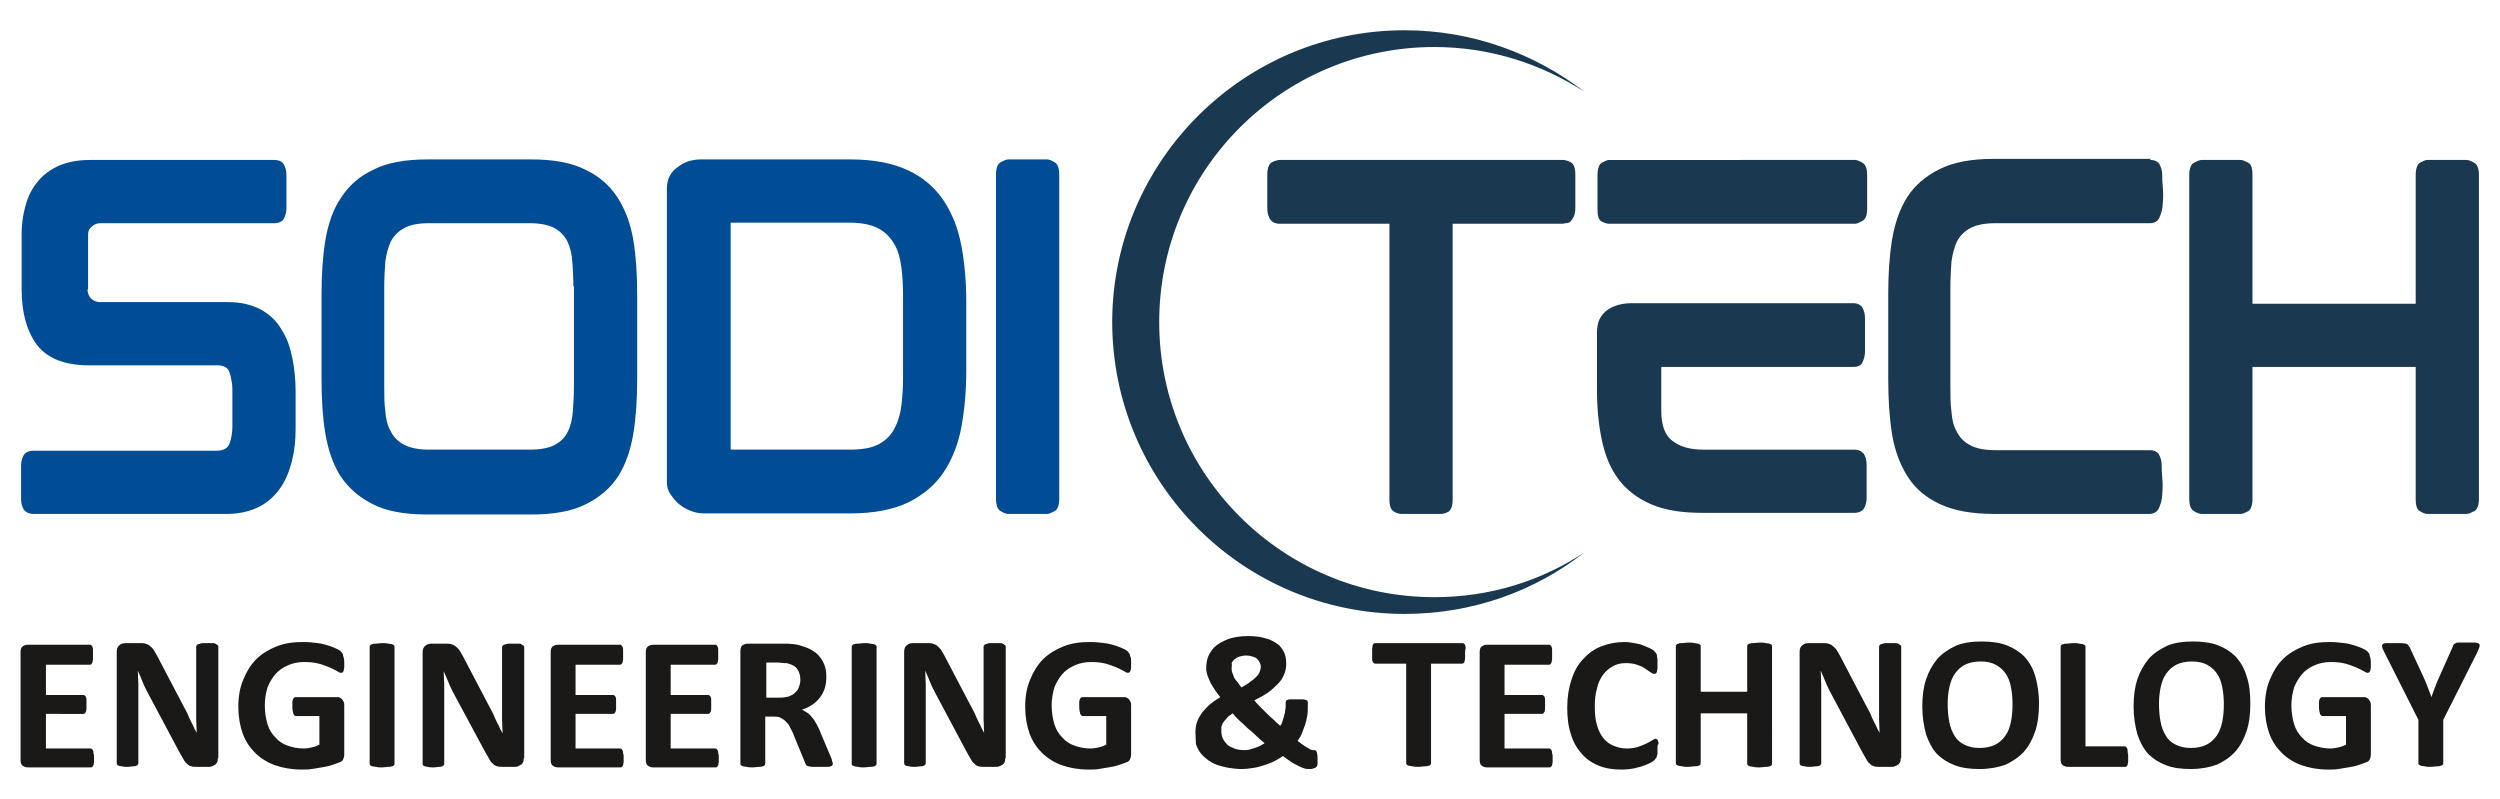
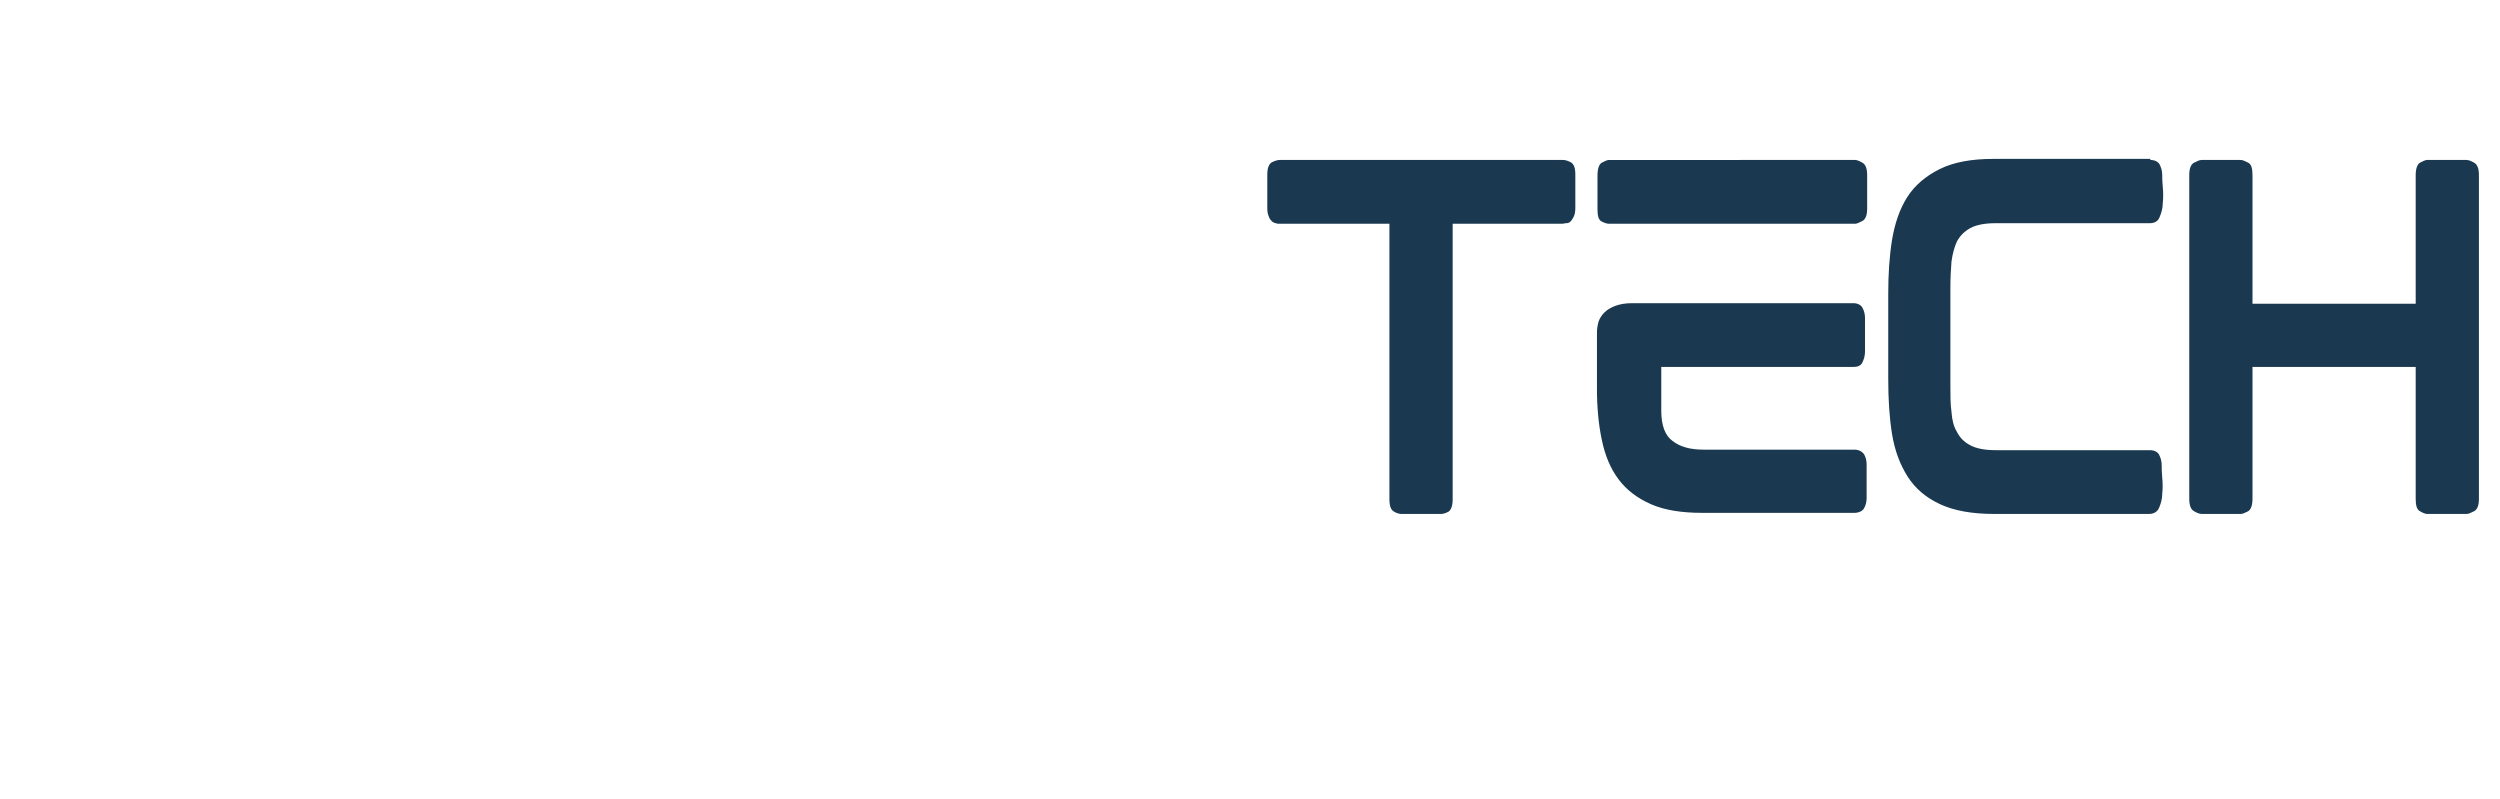
<svg xmlns="http://www.w3.org/2000/svg" version="1.1" id="Layer_1" x="0px" y="0px" viewBox="0 0 462.6 147.9" style="enable-background:new 0 0 462.6 147.9;" xml:space="preserve">
  <style type="text/css">
	.st0{fill-rule:evenodd;clip-rule:evenodd;fill:#1B1918;}
	.st1{fill-rule:evenodd;clip-rule:evenodd;fill:#1A3950;}
	.st2{fill-rule:evenodd;clip-rule:evenodd;fill:#004C95;}
</style>
  <g>
-     <path class="st0" d="M226,135.3c0,0.5,0.1,1,0.3,1.4c0.2,0.4,0.5,0.8,0.8,1.1c0.3,0.3,0.8,0.5,1.3,0.7c0.5,0.2,1.1,0.3,1.8,0.3   c0.3,0,0.7,0,1-0.1c0.3-0.1,0.7-0.2,1-0.3c0.3-0.1,0.6-0.2,1-0.4c0.3-0.2,0.6-0.3,0.8-0.5c-0.5-0.4-1.1-0.9-1.6-1.4   c-0.5-0.5-1.1-1-1.6-1.4c-0.5-0.5-1-1-1.5-1.4c-0.5-0.5-0.9-0.9-1.2-1.3c-0.4,0.3-0.8,0.5-1,0.8c-0.3,0.3-0.5,0.6-0.7,0.8   c-0.2,0.3-0.3,0.6-0.4,0.9C226,134.7,226,135,226,135.3z M227.9,123.6c0,0.2,0,0.5,0.1,0.8c0.1,0.3,0.2,0.5,0.3,0.8   c0.1,0.3,0.3,0.6,0.6,0.9c0.2,0.3,0.5,0.7,0.8,1.1c0.7-0.4,1.3-0.7,1.7-1.1c0.5-0.3,0.8-0.6,1.1-0.9c0.3-0.3,0.5-0.6,0.6-0.9   c0.1-0.3,0.2-0.6,0.2-0.9c0-0.3-0.1-0.6-0.2-0.8c-0.1-0.2-0.3-0.5-0.5-0.7c-0.2-0.2-0.5-0.3-0.8-0.4c-0.3-0.1-0.7-0.2-1.2-0.2   c-0.5,0-0.9,0.1-1.3,0.2c-0.3,0.1-0.6,0.3-0.9,0.5c-0.2,0.2-0.4,0.5-0.5,0.7C228,123,227.9,123.3,227.9,123.6z M221.2,135.5   c0-0.7,0.1-1.3,0.3-1.9c0.2-0.6,0.5-1.1,0.9-1.7c0.4-0.5,0.9-1,1.4-1.5c0.6-0.5,1.2-0.9,2-1.4c-0.4-0.5-0.8-1-1.1-1.5   c-0.3-0.5-0.6-0.9-0.8-1.4c-0.2-0.4-0.4-0.9-0.5-1.2c-0.1-0.4-0.2-0.8-0.2-1.2c0-0.8,0.1-1.6,0.4-2.3c0.3-0.7,0.8-1.4,1.4-1.9   c0.6-0.5,1.4-0.9,2.4-1.3c1-0.3,2.1-0.5,3.5-0.5c1.2,0,2.3,0.1,3.2,0.4c0.9,0.2,1.6,0.6,2.2,1c0.6,0.4,1,1,1.3,1.6   c0.3,0.6,0.4,1.3,0.4,2.1c0,0.7-0.1,1.4-0.4,2c-0.2,0.6-0.6,1.2-1.1,1.7c-0.5,0.5-1.1,1.1-1.8,1.6c-0.7,0.5-1.6,1-2.6,1.5   c0.3,0.4,0.7,0.8,1.1,1.2c0.4,0.4,0.8,0.8,1.2,1.2c0.4,0.4,0.8,0.8,1.3,1.2c0.4,0.4,0.8,0.8,1.2,1.1c0.2-0.2,0.3-0.5,0.4-0.8   c0.1-0.3,0.2-0.6,0.3-1c0.1-0.3,0.2-0.7,0.2-1c0.1-0.4,0.1-0.7,0.1-1V130c0-0.1,0-0.2,0.1-0.3c0-0.1,0.1-0.2,0.3-0.2   c0.1-0.1,0.4-0.1,0.6-0.1c0.3,0,0.6,0,1.1,0c0.4,0,0.8,0,1,0c0.3,0,0.5,0.1,0.6,0.1c0.2,0.1,0.3,0.1,0.3,0.2   c0.1,0.1,0.1,0.2,0.1,0.4v0.6c0,0.6,0,1.1-0.1,1.7c-0.1,0.6-0.2,1.1-0.4,1.7c-0.2,0.5-0.4,1.1-0.6,1.6c-0.2,0.5-0.5,1-0.8,1.4   c0.4,0.3,0.8,0.6,1.1,0.8c0.3,0.2,0.6,0.4,0.8,0.5c0.2,0.1,0.4,0.2,0.5,0.3c0.1,0,0.3,0.1,0.3,0.1c0.1,0,0.3,0,0.4,0   c0.1,0,0.2,0,0.3,0.1c0.1,0.1,0.1,0.2,0.2,0.4c0,0.2,0.1,0.5,0.1,0.9c0,0.4,0,0.8,0,1c0,0.2,0,0.4-0.1,0.5c0,0.1-0.1,0.2-0.2,0.3   c-0.1,0.1-0.3,0.1-0.5,0.2c-0.2,0.1-0.5,0.1-0.8,0.1c-0.3,0-0.5,0-0.8-0.1c-0.3-0.1-0.6-0.2-1-0.4c-0.4-0.2-0.8-0.4-1.3-0.7   c-0.5-0.3-1-0.7-1.7-1.2c-0.6,0.4-1.1,0.7-1.7,1c-0.6,0.3-1.2,0.5-1.8,0.7c-0.6,0.2-1.3,0.4-2,0.5c-0.7,0.1-1.4,0.2-2.2,0.2   c-0.8,0-1.5-0.1-2.2-0.2c-0.7-0.1-1.4-0.3-2.1-0.5c-0.6-0.2-1.2-0.5-1.8-0.9c-0.5-0.4-1-0.8-1.4-1.3c-0.4-0.5-0.7-1.1-0.9-1.7   C221.3,137,221.2,136.3,221.2,135.5z M209.3,122.6c0,0.3,0,0.6,0,0.9c0,0.2-0.1,0.4-0.1,0.6c-0.1,0.1-0.1,0.3-0.2,0.3   c-0.1,0.1-0.2,0.1-0.3,0.1c-0.2,0-0.4-0.1-0.7-0.3c-0.3-0.2-0.8-0.4-1.4-0.7c-0.6-0.2-1.2-0.5-2-0.7c-0.8-0.2-1.7-0.3-2.7-0.3   c-1.1,0-2.1,0.2-3,0.6c-0.9,0.4-1.7,0.9-2.3,1.6c-0.6,0.7-1.1,1.5-1.5,2.5c-0.3,1-0.5,2.1-0.5,3.3c0,1.3,0.2,2.5,0.5,3.5   c0.3,1,0.8,1.8,1.5,2.5c0.6,0.7,1.4,1.2,2.3,1.5c0.9,0.3,1.8,0.5,2.9,0.5c0.5,0,1-0.1,1.5-0.2c0.5-0.1,1-0.3,1.4-0.5v-5.3h-4.3   c-0.2,0-0.4-0.1-0.5-0.4c-0.1-0.3-0.2-0.7-0.2-1.4c0-0.3,0-0.6,0-0.8c0-0.2,0.1-0.4,0.1-0.5c0.1-0.1,0.1-0.2,0.2-0.3   c0.1-0.1,0.2-0.1,0.3-0.1h7.7c0.2,0,0.4,0,0.5,0.1c0.2,0.1,0.3,0.2,0.4,0.3c0.1,0.1,0.2,0.3,0.3,0.5c0.1,0.2,0.1,0.4,0.1,0.6v9.1   c0,0.4-0.1,0.7-0.2,0.9c-0.1,0.3-0.4,0.5-0.8,0.6c-0.4,0.2-0.9,0.3-1.4,0.5c-0.6,0.2-1.2,0.3-1.8,0.4c-0.6,0.1-1.2,0.2-1.8,0.3   c-0.6,0.1-1.2,0.1-1.9,0.1c-1.8,0-3.5-0.3-4.9-0.8c-1.4-0.5-2.7-1.3-3.7-2.3c-1-1-1.8-2.2-2.3-3.6c-0.5-1.4-0.8-3.1-0.8-4.9   c0-1.9,0.3-3.6,0.9-5c0.6-1.5,1.4-2.8,2.4-3.8c1-1,2.3-1.8,3.8-2.4c1.5-0.6,3.1-0.8,4.9-0.8c1,0,1.9,0.1,2.7,0.2   c0.8,0.1,1.5,0.3,2.1,0.5c0.6,0.2,1.1,0.4,1.5,0.6c0.4,0.2,0.7,0.4,0.8,0.6c0.2,0.2,0.3,0.4,0.3,0.7   C209.3,121.6,209.3,122,209.3,122.6z M186,140.3c0,0.3,0,0.5-0.1,0.7c-0.1,0.2-0.2,0.4-0.4,0.5c-0.2,0.1-0.3,0.2-0.6,0.3   c-0.2,0.1-0.4,0.1-0.7,0.1h-2c-0.4,0-0.8,0-1.1-0.1c-0.3-0.1-0.6-0.2-0.8-0.5c-0.3-0.2-0.5-0.5-0.7-0.9c-0.2-0.4-0.5-0.8-0.8-1.4   l-5.7-10.7c-0.3-0.6-0.7-1.3-1-2.1c-0.3-0.7-0.6-1.5-0.9-2.1h0c0,0.9,0.1,1.7,0.1,2.5c0,0.8,0,1.7,0,2.6v12c0,0.1,0,0.2-0.1,0.3   c-0.1,0.1-0.2,0.2-0.3,0.2c-0.2,0.1-0.4,0.1-0.6,0.1c-0.3,0-0.6,0.1-1,0.1c-0.4,0-0.8,0-1-0.1c-0.3,0-0.5-0.1-0.6-0.1   c-0.2-0.1-0.3-0.1-0.3-0.2c-0.1-0.1-0.1-0.2-0.1-0.3v-20.6c0-0.6,0.2-1,0.5-1.2c0.3-0.3,0.7-0.4,1.2-0.4h2.5c0.4,0,0.8,0,1.1,0.1   c0.3,0.1,0.6,0.2,0.8,0.4c0.2,0.2,0.5,0.4,0.7,0.7c0.2,0.3,0.4,0.7,0.7,1.2l4.4,8.4c0.3,0.5,0.5,1,0.8,1.5c0.3,0.5,0.5,1,0.7,1.5   c0.2,0.5,0.5,1,0.7,1.4c0.2,0.5,0.4,0.9,0.7,1.4h0c0-0.8-0.1-1.7-0.1-2.6c0-0.9,0-1.8,0-2.6v-10.7c0-0.1,0-0.2,0.1-0.3   c0.1-0.1,0.2-0.2,0.3-0.2c0.2-0.1,0.4-0.1,0.7-0.2c0.3,0,0.6,0,1,0c0.4,0,0.7,0,1,0c0.3,0,0.5,0.1,0.6,0.2c0.1,0.1,0.3,0.2,0.3,0.2   c0.1,0.1,0.1,0.2,0.1,0.3V140.3z M162.2,141.3c0,0.1,0,0.2-0.1,0.3c-0.1,0.1-0.2,0.2-0.4,0.2c-0.2,0.1-0.4,0.1-0.7,0.1   c-0.3,0-0.7,0.1-1.1,0.1c-0.4,0-0.8,0-1.1-0.1c-0.3,0-0.5-0.1-0.7-0.1c-0.2-0.1-0.3-0.1-0.4-0.2c-0.1-0.1-0.1-0.2-0.1-0.3v-21.6   c0-0.1,0-0.2,0.1-0.3c0.1-0.1,0.2-0.2,0.4-0.2c0.2-0.1,0.4-0.1,0.7-0.1c0.3,0,0.7-0.1,1.1-0.1c0.5,0,0.8,0,1.1,0.1   c0.3,0,0.5,0.1,0.7,0.1c0.2,0.1,0.3,0.1,0.4,0.2c0.1,0.1,0.1,0.2,0.1,0.3V141.3z M148.1,125.8c0-0.8-0.2-1.4-0.5-1.9   c-0.3-0.5-0.9-0.9-1.7-1.1c-0.2-0.1-0.5-0.1-0.8-0.1c-0.3,0-0.7-0.1-1.2-0.1h-2.1v6.5h2.4c0.7,0,1.2-0.1,1.7-0.2   c0.5-0.2,0.9-0.4,1.2-0.7c0.3-0.3,0.6-0.6,0.7-1C148,126.7,148.1,126.3,148.1,125.8z M154.1,141.3c0,0.1,0,0.2-0.1,0.3   c0,0.1-0.2,0.2-0.3,0.2c-0.2,0.1-0.4,0.1-0.8,0.1c-0.3,0-0.8,0-1.4,0c-0.5,0-0.9,0-1.2,0c-0.3,0-0.5-0.1-0.7-0.1   c-0.2-0.1-0.3-0.1-0.4-0.2c-0.1-0.1-0.1-0.2-0.2-0.4l-2.1-5.1c-0.2-0.6-0.5-1.1-0.7-1.5c-0.2-0.5-0.5-0.8-0.8-1.1   c-0.3-0.3-0.6-0.5-1-0.7c-0.4-0.2-0.8-0.2-1.3-0.2h-1.5v8.7c0,0.1,0,0.2-0.1,0.3c-0.1,0.1-0.2,0.2-0.4,0.2   c-0.2,0.1-0.4,0.1-0.7,0.1c-0.3,0-0.7,0.1-1.1,0.1c-0.4,0-0.8,0-1.1-0.1c-0.3,0-0.5-0.1-0.7-0.1c-0.2-0.1-0.3-0.1-0.4-0.2   c-0.1-0.1-0.1-0.2-0.1-0.3v-20.8c0-0.5,0.1-0.9,0.4-1.1c0.3-0.2,0.6-0.3,1-0.3h5.9c0.6,0,1.1,0,1.5,0c0.4,0,0.7,0.1,1.1,0.1   c0.9,0.1,1.7,0.4,2.5,0.7c0.7,0.3,1.4,0.7,1.9,1.2c0.5,0.5,0.9,1.1,1.2,1.8c0.3,0.7,0.4,1.5,0.4,2.4c0,0.8-0.1,1.5-0.3,2.1   c-0.2,0.6-0.5,1.2-0.9,1.7c-0.4,0.5-0.8,0.9-1.4,1.3c-0.6,0.4-1.2,0.7-1.9,0.9c0.3,0.2,0.7,0.4,1,0.6c0.3,0.2,0.6,0.5,0.9,0.9   c0.3,0.3,0.5,0.7,0.8,1.2c0.2,0.4,0.5,0.9,0.7,1.5l1.9,4.5c0.2,0.4,0.3,0.8,0.3,1C154.1,141,154.1,141.2,154.1,141.3z M133,140.1   c0,0.3,0,0.6,0,0.9c0,0.2-0.1,0.4-0.1,0.6c-0.1,0.1-0.1,0.2-0.2,0.3c-0.1,0.1-0.2,0.1-0.3,0.1h-11.5c-0.4,0-0.7-0.1-1-0.3   c-0.3-0.2-0.4-0.6-0.4-1.1v-19.9c0-0.5,0.1-0.9,0.4-1.1c0.3-0.2,0.6-0.3,1-0.3h11.4c0.1,0,0.2,0,0.3,0.1c0.1,0.1,0.2,0.2,0.2,0.3   c0.1,0.2,0.1,0.3,0.1,0.6c0,0.2,0,0.5,0,0.9c0,0.3,0,0.6,0,0.8c0,0.2-0.1,0.4-0.1,0.6c-0.1,0.1-0.1,0.2-0.2,0.3   c-0.1,0.1-0.2,0.1-0.3,0.1h-8.2v5.6h6.9c0.1,0,0.2,0,0.3,0.1c0.1,0.1,0.2,0.2,0.2,0.3c0.1,0.1,0.1,0.3,0.1,0.5c0,0.2,0,0.5,0,0.8   c0,0.3,0,0.6,0,0.9c0,0.2-0.1,0.4-0.1,0.5c-0.1,0.1-0.1,0.2-0.2,0.3c-0.1,0.1-0.2,0.1-0.3,0.1h-6.9v6.4h8.2c0.1,0,0.2,0,0.3,0.1   c0.1,0.1,0.2,0.2,0.2,0.3c0.1,0.1,0.1,0.3,0.1,0.6C133,139.5,133,139.7,133,140.1z M115.4,140.1c0,0.3,0,0.6,0,0.9   c0,0.2-0.1,0.4-0.1,0.6c-0.1,0.1-0.1,0.2-0.2,0.3c-0.1,0.1-0.2,0.1-0.3,0.1h-11.5c-0.4,0-0.7-0.1-1-0.3c-0.3-0.2-0.4-0.6-0.4-1.1   v-19.9c0-0.5,0.1-0.9,0.4-1.1c0.3-0.2,0.6-0.3,1-0.3h11.4c0.1,0,0.2,0,0.3,0.1c0.1,0.1,0.1,0.2,0.2,0.3c0.1,0.2,0.1,0.3,0.1,0.6   c0,0.2,0,0.5,0,0.9c0,0.3,0,0.6,0,0.8c0,0.2-0.1,0.4-0.1,0.6c-0.1,0.1-0.1,0.2-0.2,0.3c-0.1,0.1-0.2,0.1-0.3,0.1h-8.2v5.6h6.9   c0.1,0,0.2,0,0.3,0.1c0.1,0.1,0.2,0.2,0.2,0.3c0.1,0.1,0.1,0.3,0.1,0.5c0,0.2,0,0.5,0,0.8c0,0.3,0,0.6,0,0.9c0,0.2-0.1,0.4-0.1,0.5   c-0.1,0.1-0.1,0.2-0.2,0.3c-0.1,0.1-0.2,0.1-0.3,0.1h-6.9v6.4h8.2c0.1,0,0.2,0,0.3,0.1c0.1,0.1,0.2,0.2,0.2,0.3   c0.1,0.1,0.1,0.3,0.1,0.6C115.4,139.5,115.4,139.7,115.4,140.1z M96.9,140.3c0,0.3,0,0.5-0.1,0.7c-0.1,0.2-0.2,0.4-0.4,0.5   c-0.2,0.1-0.3,0.2-0.6,0.3c-0.2,0.1-0.4,0.1-0.7,0.1h-2c-0.4,0-0.8,0-1.1-0.1c-0.3-0.1-0.6-0.2-0.8-0.5c-0.3-0.2-0.5-0.5-0.7-0.9   c-0.2-0.4-0.5-0.8-0.8-1.4L84,128.4c-0.3-0.6-0.7-1.3-1-2.1c-0.3-0.7-0.6-1.5-0.9-2.1h0c0,0.9,0.1,1.7,0.1,2.5c0,0.8,0,1.7,0,2.6   v12c0,0.1,0,0.2-0.1,0.3c-0.1,0.1-0.2,0.2-0.3,0.2c-0.2,0.1-0.4,0.1-0.6,0.1c-0.3,0-0.6,0.1-1,0.1c-0.4,0-0.8,0-1-0.1   c-0.3,0-0.5-0.1-0.6-0.1c-0.2-0.1-0.3-0.1-0.3-0.2c-0.1-0.1-0.1-0.2-0.1-0.3v-20.6c0-0.6,0.2-1,0.5-1.2c0.3-0.3,0.7-0.4,1.2-0.4   h2.5c0.4,0,0.8,0,1.1,0.1c0.3,0.1,0.6,0.2,0.8,0.4c0.2,0.2,0.5,0.4,0.7,0.7c0.2,0.3,0.4,0.7,0.7,1.2l4.4,8.4c0.3,0.5,0.5,1,0.8,1.5   c0.3,0.5,0.5,1,0.7,1.5c0.2,0.5,0.5,1,0.7,1.4c0.2,0.5,0.4,0.9,0.7,1.4h0c0-0.8-0.1-1.7-0.1-2.6c0-0.9,0-1.8,0-2.6v-10.7   c0-0.1,0-0.2,0.1-0.3c0.1-0.1,0.2-0.2,0.3-0.2c0.2-0.1,0.4-0.1,0.7-0.2c0.3,0,0.6,0,1,0c0.4,0,0.7,0,1,0c0.3,0,0.5,0.1,0.6,0.2   c0.1,0.1,0.3,0.2,0.3,0.2c0.1,0.1,0.1,0.2,0.1,0.3V140.3z M73,141.3c0,0.1,0,0.2-0.1,0.3c-0.1,0.1-0.2,0.2-0.4,0.2   c-0.2,0.1-0.4,0.1-0.7,0.1c-0.3,0-0.7,0.1-1.1,0.1c-0.4,0-0.8,0-1.1-0.1c-0.3,0-0.5-0.1-0.7-0.1c-0.2-0.1-0.3-0.1-0.4-0.2   c-0.1-0.1-0.1-0.2-0.1-0.3v-21.6c0-0.1,0-0.2,0.1-0.3c0.1-0.1,0.2-0.2,0.4-0.2c0.2-0.1,0.4-0.1,0.7-0.1c0.3,0,0.7-0.1,1.1-0.1   c0.5,0,0.8,0,1.1,0.1c0.3,0,0.5,0.1,0.7,0.1c0.2,0.1,0.3,0.1,0.4,0.2c0.1,0.1,0.1,0.2,0.1,0.3V141.3z M63.7,122.6   c0,0.3,0,0.6,0,0.9c0,0.2-0.1,0.4-0.1,0.6c-0.1,0.1-0.1,0.3-0.2,0.3c-0.1,0.1-0.2,0.1-0.3,0.1c-0.2,0-0.4-0.1-0.7-0.3   c-0.3-0.2-0.8-0.4-1.4-0.7c-0.6-0.2-1.2-0.5-2-0.7c-0.8-0.2-1.7-0.3-2.7-0.3c-1.1,0-2.1,0.2-3,0.6c-0.9,0.4-1.7,0.9-2.3,1.6   c-0.6,0.7-1.1,1.5-1.5,2.5c-0.3,1-0.5,2.1-0.5,3.3c0,1.3,0.2,2.5,0.5,3.5c0.3,1,0.8,1.8,1.5,2.5c0.6,0.7,1.4,1.2,2.3,1.5   c0.9,0.3,1.8,0.5,2.9,0.5c0.5,0,1-0.1,1.5-0.2c0.5-0.1,1-0.3,1.4-0.5v-5.3h-4.3c-0.2,0-0.4-0.1-0.5-0.4c-0.1-0.3-0.2-0.7-0.2-1.4   c0-0.3,0-0.6,0-0.8c0-0.2,0.1-0.4,0.1-0.5c0.1-0.1,0.1-0.2,0.2-0.3c0.1-0.1,0.2-0.1,0.3-0.1h7.7c0.2,0,0.4,0,0.5,0.1   c0.2,0.1,0.3,0.2,0.4,0.3c0.1,0.1,0.2,0.3,0.3,0.5c0.1,0.2,0.1,0.4,0.1,0.6v9.1c0,0.4-0.1,0.7-0.2,0.9c-0.1,0.3-0.4,0.5-0.8,0.6   c-0.4,0.2-0.9,0.3-1.4,0.5c-0.6,0.2-1.2,0.3-1.8,0.4c-0.6,0.1-1.2,0.2-1.8,0.3c-0.6,0.1-1.2,0.1-1.9,0.1c-1.8,0-3.5-0.3-4.9-0.8   c-1.4-0.5-2.7-1.3-3.7-2.3c-1-1-1.8-2.2-2.3-3.6c-0.5-1.4-0.8-3.1-0.8-4.9c0-1.9,0.3-3.6,0.9-5c0.6-1.5,1.4-2.8,2.4-3.8   c1-1,2.3-1.8,3.8-2.4c1.5-0.6,3.1-0.8,4.9-0.8c1,0,1.9,0.1,2.7,0.2c0.8,0.1,1.5,0.3,2.1,0.5c0.6,0.2,1.1,0.4,1.5,0.6   c0.4,0.2,0.7,0.4,0.8,0.6c0.2,0.2,0.3,0.4,0.3,0.7C63.6,121.6,63.7,122,63.7,122.6z M40.3,140.3c0,0.3,0,0.5-0.1,0.7   c-0.1,0.2-0.2,0.4-0.4,0.5c-0.2,0.1-0.3,0.2-0.6,0.3c-0.2,0.1-0.4,0.1-0.7,0.1h-2c-0.4,0-0.8,0-1.1-0.1c-0.3-0.1-0.6-0.2-0.8-0.5   c-0.3-0.2-0.5-0.5-0.7-0.9c-0.2-0.4-0.5-0.8-0.8-1.4l-5.7-10.7c-0.3-0.6-0.7-1.3-1-2.1c-0.3-0.7-0.6-1.5-0.9-2.1h0   c0,0.9,0.1,1.7,0.1,2.5c0,0.8,0,1.7,0,2.6v12c0,0.1,0,0.2-0.1,0.3c-0.1,0.1-0.2,0.2-0.3,0.2c-0.2,0.1-0.4,0.1-0.6,0.1   c-0.3,0-0.6,0.1-1,0.1c-0.4,0-0.8,0-1-0.1c-0.3,0-0.5-0.1-0.6-0.1c-0.2-0.1-0.3-0.1-0.3-0.2c-0.1-0.1-0.1-0.2-0.1-0.3v-20.6   c0-0.6,0.2-1,0.5-1.2c0.3-0.3,0.7-0.4,1.2-0.4h2.5c0.4,0,0.8,0,1.1,0.1c0.3,0.1,0.6,0.2,0.8,0.4c0.2,0.2,0.5,0.4,0.7,0.7   c0.2,0.3,0.4,0.7,0.7,1.2l4.4,8.4c0.3,0.5,0.5,1,0.8,1.5c0.3,0.5,0.5,1,0.7,1.5c0.2,0.5,0.5,1,0.7,1.4c0.2,0.5,0.4,0.9,0.7,1.4h0   c0-0.8-0.1-1.7-0.1-2.6c0-0.9,0-1.8,0-2.6v-10.7c0-0.1,0-0.2,0.1-0.3c0.1-0.1,0.2-0.2,0.3-0.2c0.2-0.1,0.4-0.1,0.7-0.2   c0.3,0,0.6,0,1,0c0.4,0,0.7,0,1,0c0.3,0,0.5,0.1,0.6,0.2c0.1,0.1,0.3,0.2,0.3,0.2c0.1,0.1,0.1,0.2,0.1,0.3V140.3z M17.4,140.1   c0,0.3,0,0.6,0,0.9c0,0.2-0.1,0.4-0.1,0.6c-0.1,0.1-0.1,0.2-0.2,0.3c-0.1,0.1-0.2,0.1-0.3,0.1H5.2c-0.4,0-0.7-0.1-1-0.3   c-0.3-0.2-0.4-0.6-0.4-1.1v-19.9c0-0.5,0.1-0.9,0.4-1.1c0.3-0.2,0.6-0.3,1-0.3h11.4c0.1,0,0.2,0,0.3,0.1c0.1,0.1,0.2,0.2,0.2,0.3   c0.1,0.2,0.1,0.3,0.1,0.6c0,0.2,0,0.5,0,0.9c0,0.3,0,0.6,0,0.8c0,0.2-0.1,0.4-0.1,0.6c-0.1,0.1-0.1,0.2-0.2,0.3   c-0.1,0.1-0.2,0.1-0.3,0.1H8.5v5.6h6.9c0.1,0,0.2,0,0.3,0.1c0.1,0.1,0.2,0.2,0.2,0.3c0.1,0.1,0.1,0.3,0.1,0.5c0,0.2,0,0.5,0,0.8   c0,0.3,0,0.6,0,0.9c0,0.2-0.1,0.4-0.1,0.5c-0.1,0.1-0.1,0.2-0.2,0.3c-0.1,0.1-0.2,0.1-0.3,0.1H8.5v6.4h8.2c0.1,0,0.2,0,0.3,0.1   c0.1,0.1,0.2,0.2,0.2,0.3c0.1,0.1,0.1,0.3,0.1,0.6C17.4,139.5,17.4,139.7,17.4,140.1z" />
-     <path class="st0" d="M452.1,133.2v8c0,0.1,0,0.2-0.1,0.3c-0.1,0.1-0.2,0.2-0.4,0.2c-0.2,0.1-0.4,0.1-0.7,0.1   c-0.3,0-0.7,0.1-1.1,0.1c-0.5,0-0.8,0-1.1-0.1c-0.3,0-0.5-0.1-0.7-0.1c-0.2-0.1-0.3-0.1-0.4-0.2c-0.1-0.1-0.1-0.2-0.1-0.3v-8   l-6.3-12.5c-0.2-0.4-0.4-0.8-0.4-1c-0.1-0.2,0-0.4,0.1-0.5c0.1-0.1,0.4-0.2,0.7-0.2c0.4,0,0.9,0,1.5,0c0.5,0,1,0,1.3,0   c0.3,0,0.6,0.1,0.8,0.1c0.2,0.1,0.3,0.1,0.4,0.3c0.1,0.1,0.2,0.2,0.3,0.4l2.6,5.6c0.2,0.5,0.5,1.1,0.7,1.7c0.2,0.6,0.5,1.2,0.7,1.9   h0c0.2-0.6,0.5-1.3,0.7-1.9c0.2-0.6,0.5-1.2,0.7-1.7l2.5-5.6c0.1-0.2,0.1-0.3,0.2-0.5c0.1-0.1,0.2-0.2,0.4-0.3   c0.2-0.1,0.4-0.1,0.7-0.1c0.3,0,0.7,0,1.2,0c0.7,0,1.2,0,1.6,0c0.4,0,0.6,0.1,0.8,0.2c0.1,0.1,0.2,0.3,0.1,0.6   c-0.1,0.2-0.2,0.6-0.4,1L452.1,133.2z M438.7,122.6c0,0.3,0,0.6,0,0.9c0,0.2-0.1,0.4-0.1,0.6c-0.1,0.1-0.1,0.3-0.2,0.3   c-0.1,0.1-0.2,0.1-0.3,0.1c-0.2,0-0.4-0.1-0.7-0.3c-0.3-0.2-0.8-0.4-1.4-0.7c-0.6-0.2-1.2-0.5-2-0.7c-0.8-0.2-1.7-0.3-2.7-0.3   c-1.1,0-2.1,0.2-3,0.6c-0.9,0.4-1.7,0.9-2.3,1.6c-0.6,0.7-1.1,1.5-1.5,2.5c-0.3,1-0.5,2.1-0.5,3.3c0,1.3,0.2,2.5,0.5,3.5   c0.3,1,0.8,1.8,1.5,2.5c0.6,0.7,1.4,1.2,2.3,1.5c0.9,0.3,1.9,0.5,2.9,0.5c0.5,0,1-0.1,1.5-0.2c0.5-0.1,1-0.3,1.4-0.5v-5.3h-4.3   c-0.2,0-0.4-0.1-0.5-0.4c-0.1-0.3-0.2-0.7-0.2-1.4c0-0.3,0-0.6,0-0.8c0-0.2,0.1-0.4,0.1-0.5c0.1-0.1,0.1-0.2,0.2-0.3   c0.1-0.1,0.2-0.1,0.3-0.1h7.7c0.2,0,0.4,0,0.5,0.1c0.2,0.1,0.3,0.2,0.4,0.3c0.1,0.1,0.2,0.3,0.3,0.5c0.1,0.2,0.1,0.4,0.1,0.6v9.1   c0,0.4-0.1,0.7-0.2,0.9c-0.1,0.3-0.4,0.5-0.8,0.6c-0.4,0.2-0.9,0.3-1.4,0.5c-0.6,0.2-1.2,0.3-1.8,0.4c-0.6,0.1-1.2,0.2-1.8,0.3   c-0.6,0.1-1.2,0.1-1.9,0.1c-1.8,0-3.5-0.3-4.9-0.8c-1.4-0.5-2.7-1.3-3.7-2.3c-1-1-1.8-2.2-2.3-3.6c-0.5-1.4-0.8-3.1-0.8-4.9   c0-1.9,0.3-3.6,0.9-5c0.6-1.5,1.4-2.8,2.4-3.8c1-1,2.3-1.8,3.8-2.4c1.5-0.6,3.1-0.8,4.9-0.8c1,0,1.9,0.1,2.7,0.2   c0.8,0.1,1.5,0.3,2.1,0.5c0.6,0.2,1.1,0.4,1.5,0.6c0.4,0.2,0.7,0.4,0.8,0.6c0.2,0.2,0.3,0.4,0.3,0.7   C438.6,121.6,438.7,122,438.7,122.6z M411.5,130.4c0-1.2-0.1-2.3-0.3-3.3c-0.2-1-0.5-1.8-1-2.5c-0.5-0.7-1.1-1.2-1.8-1.6   c-0.8-0.4-1.7-0.6-2.8-0.6c-1.1,0-2.1,0.2-2.9,0.6c-0.8,0.4-1.4,1-1.9,1.7c-0.5,0.7-0.8,1.6-1,2.5c-0.2,1-0.3,2-0.3,3   c0,1.2,0.1,2.4,0.3,3.4c0.2,1,0.5,1.8,1,2.6c0.4,0.7,1,1.2,1.8,1.6c0.8,0.4,1.7,0.6,2.8,0.6c1.1,0,2.1-0.2,2.9-0.6   c0.8-0.4,1.4-1,1.9-1.7c0.5-0.7,0.8-1.6,1-2.5C411.4,132.6,411.5,131.5,411.5,130.4z M416.4,130.2c0,1.9-0.2,3.6-0.7,5.1   c-0.5,1.5-1.2,2.8-2.1,3.8c-0.9,1-2.1,1.8-3.4,2.4c-1.4,0.5-3,0.8-4.8,0.8c-1.8,0-3.3-0.2-4.6-0.7c-1.3-0.5-2.4-1.2-3.3-2.1   c-0.9-1-1.5-2.2-2-3.6c-0.4-1.5-0.7-3.2-0.7-5.2c0-1.8,0.2-3.5,0.7-5c0.5-1.5,1.2-2.7,2.1-3.8c0.9-1,2.1-1.8,3.4-2.4   c1.4-0.6,3-0.8,4.8-0.8c1.7,0,3.3,0.2,4.6,0.7c1.3,0.5,2.4,1.2,3.3,2.1c0.9,1,1.6,2.2,2,3.6C416.2,126.5,416.4,128.2,416.4,130.2z    M393.8,140c0,0.3,0,0.7,0,0.9c0,0.2-0.1,0.4-0.1,0.6c-0.1,0.2-0.1,0.3-0.2,0.3c-0.1,0.1-0.2,0.1-0.3,0.1h-10.5   c-0.4,0-0.7-0.1-1-0.3c-0.3-0.2-0.4-0.6-0.4-1.1v-20.8c0-0.1,0-0.2,0.1-0.3c0.1-0.1,0.2-0.2,0.4-0.2c0.2-0.1,0.4-0.1,0.7-0.1   c0.3,0,0.7-0.1,1.1-0.1c0.5,0,0.8,0,1.1,0.1c0.3,0,0.5,0.1,0.7,0.1c0.2,0.1,0.3,0.1,0.4,0.2c0.1,0.1,0.1,0.2,0.1,0.3v18.4h7.2   c0.1,0,0.2,0,0.3,0.1c0.1,0.1,0.2,0.2,0.2,0.3c0.1,0.1,0.1,0.3,0.1,0.6C393.7,139.3,393.8,139.6,393.8,140z M372.4,130.4   c0-1.2-0.1-2.3-0.3-3.3c-0.2-1-0.5-1.8-1-2.5c-0.5-0.7-1.1-1.2-1.8-1.6c-0.8-0.4-1.7-0.6-2.8-0.6c-1.1,0-2.1,0.2-2.9,0.6   c-0.8,0.4-1.4,1-1.9,1.7c-0.5,0.7-0.8,1.6-1,2.5c-0.2,1-0.3,2-0.3,3c0,1.2,0.1,2.4,0.3,3.4c0.2,1,0.5,1.8,1,2.6   c0.4,0.7,1,1.2,1.8,1.6c0.8,0.4,1.7,0.6,2.8,0.6c1.1,0,2.1-0.2,2.9-0.6c0.8-0.4,1.4-1,1.9-1.7c0.5-0.7,0.8-1.6,1-2.5   C372.3,132.6,372.4,131.5,372.4,130.4z M377.3,130.2c0,1.9-0.2,3.6-0.7,5.1c-0.5,1.5-1.2,2.8-2.1,3.8c-0.9,1-2.1,1.8-3.4,2.4   c-1.4,0.5-3,0.8-4.8,0.8c-1.8,0-3.3-0.2-4.6-0.7c-1.3-0.5-2.4-1.2-3.3-2.1c-0.9-1-1.5-2.2-2-3.6c-0.4-1.5-0.7-3.2-0.7-5.2   c0-1.8,0.2-3.5,0.7-5c0.5-1.5,1.2-2.7,2.1-3.8c0.9-1,2.1-1.8,3.4-2.4c1.4-0.6,3-0.8,4.8-0.8c1.7,0,3.3,0.2,4.6,0.7   c1.3,0.5,2.4,1.2,3.3,2.1c0.9,1,1.6,2.2,2,3.6C377,126.5,377.3,128.2,377.3,130.2z M351.7,140.3c0,0.3,0,0.5-0.1,0.7   c-0.1,0.2-0.2,0.4-0.4,0.5c-0.2,0.1-0.3,0.2-0.6,0.3c-0.2,0.1-0.4,0.1-0.7,0.1h-2c-0.4,0-0.8,0-1.1-0.1c-0.3-0.1-0.6-0.2-0.8-0.5   c-0.3-0.2-0.5-0.5-0.7-0.9c-0.2-0.4-0.5-0.8-0.8-1.4l-5.7-10.7c-0.3-0.6-0.7-1.3-1-2.1c-0.3-0.7-0.6-1.5-0.9-2.1h0   c0,0.9,0.1,1.7,0.1,2.5c0,0.8,0,1.7,0,2.6v12c0,0.1,0,0.2-0.1,0.3c-0.1,0.1-0.2,0.2-0.3,0.2c-0.2,0.1-0.4,0.1-0.6,0.1   c-0.3,0-0.6,0.1-1,0.1c-0.4,0-0.8,0-1-0.1c-0.3,0-0.5-0.1-0.6-0.1c-0.2-0.1-0.3-0.1-0.3-0.2c-0.1-0.1-0.1-0.2-0.1-0.3v-20.6   c0-0.6,0.2-1,0.5-1.2c0.3-0.3,0.7-0.4,1.2-0.4h2.5c0.4,0,0.8,0,1.1,0.1c0.3,0.1,0.6,0.2,0.8,0.4c0.2,0.2,0.5,0.4,0.7,0.7   c0.2,0.3,0.4,0.7,0.7,1.2l4.4,8.4c0.3,0.5,0.5,1,0.8,1.5c0.3,0.5,0.5,1,0.7,1.5c0.2,0.5,0.5,1,0.7,1.4c0.2,0.5,0.4,0.9,0.7,1.4h0   c0-0.8-0.1-1.7-0.1-2.6c0-0.9,0-1.8,0-2.6v-10.7c0-0.1,0-0.2,0.1-0.3c0.1-0.1,0.2-0.2,0.3-0.2c0.2-0.1,0.4-0.1,0.7-0.2   c0.3,0,0.6,0,1,0c0.4,0,0.7,0,1,0c0.3,0,0.5,0.1,0.6,0.2c0.1,0.1,0.3,0.2,0.3,0.2c0.1,0.1,0.1,0.2,0.1,0.3V140.3z M327.9,141.3   c0,0.1,0,0.2-0.1,0.3c-0.1,0.1-0.2,0.2-0.4,0.2c-0.2,0.1-0.4,0.1-0.7,0.1c-0.3,0-0.7,0.1-1.1,0.1c-0.5,0-0.8,0-1.1-0.1   c-0.3,0-0.5-0.1-0.7-0.1c-0.2-0.1-0.3-0.1-0.4-0.2c-0.1-0.1-0.1-0.2-0.1-0.3V132h-8.6v9.2c0,0.1,0,0.2-0.1,0.3   c-0.1,0.1-0.2,0.2-0.4,0.2c-0.2,0.1-0.4,0.1-0.7,0.1c-0.3,0-0.7,0.1-1.1,0.1c-0.4,0-0.8,0-1.1-0.1c-0.3,0-0.5-0.1-0.7-0.1   c-0.2-0.1-0.3-0.1-0.4-0.2c-0.1-0.1-0.1-0.2-0.1-0.3v-21.6c0-0.1,0-0.2,0.1-0.3c0.1-0.1,0.2-0.2,0.4-0.2c0.2-0.1,0.4-0.1,0.7-0.1   c0.3,0,0.7-0.1,1.1-0.1c0.5,0,0.8,0,1.1,0.1c0.3,0,0.5,0.1,0.7,0.1c0.2,0.1,0.3,0.1,0.4,0.2c0.1,0.1,0.1,0.2,0.1,0.3v8.4h8.6v-8.4   c0-0.1,0-0.2,0.1-0.3c0.1-0.1,0.2-0.2,0.4-0.2c0.2-0.1,0.4-0.1,0.7-0.1c0.3,0,0.7-0.1,1.1-0.1c0.4,0,0.8,0,1.1,0.1   c0.3,0,0.5,0.1,0.7,0.1c0.2,0.1,0.3,0.1,0.4,0.2c0.1,0.1,0.1,0.2,0.1,0.3V141.3z M306.7,138.5c0,0.3,0,0.5,0,0.8   c0,0.2,0,0.4-0.1,0.5c0,0.2-0.1,0.3-0.1,0.4c-0.1,0.1-0.2,0.2-0.3,0.4c-0.1,0.1-0.4,0.3-0.7,0.5c-0.4,0.2-0.8,0.4-1.4,0.6   c-0.5,0.2-1.1,0.3-1.8,0.5c-0.7,0.1-1.4,0.2-2.2,0.2c-1.6,0-3-0.2-4.2-0.7c-1.3-0.5-2.3-1.2-3.2-2.2c-0.9-1-1.6-2.2-2-3.6   c-0.5-1.4-0.7-3.1-0.7-5c0-1.9,0.3-3.7,0.8-5.2c0.5-1.5,1.2-2.8,2.2-3.8c0.9-1,2-1.8,3.3-2.3c1.3-0.5,2.7-0.8,4.3-0.8   c0.6,0,1.2,0.1,1.8,0.2c0.6,0.1,1.1,0.2,1.6,0.4c0.5,0.2,0.9,0.4,1.4,0.6c0.4,0.2,0.7,0.4,0.8,0.6c0.2,0.2,0.3,0.3,0.3,0.4   c0.1,0.1,0.1,0.2,0.1,0.4c0,0.2,0.1,0.4,0.1,0.6c0,0.2,0,0.5,0,0.8c0,0.3,0,0.7,0,0.9c0,0.2-0.1,0.4-0.1,0.6   c-0.1,0.2-0.1,0.3-0.2,0.3c-0.1,0.1-0.2,0.1-0.3,0.1c-0.2,0-0.4-0.1-0.7-0.3c-0.3-0.2-0.6-0.4-1-0.7c-0.4-0.3-0.9-0.5-1.5-0.7   c-0.6-0.2-1.3-0.3-2.1-0.3c-0.9,0-1.7,0.2-2.4,0.6c-0.7,0.4-1.3,0.9-1.8,1.6c-0.5,0.7-0.9,1.5-1.1,2.5c-0.3,1-0.4,2.1-0.4,3.3   c0,1.3,0.1,2.5,0.4,3.5c0.3,1,0.7,1.8,1.2,2.4c0.5,0.6,1.1,1.1,1.9,1.4c0.7,0.3,1.5,0.5,2.4,0.5c0.8,0,1.5-0.1,2.1-0.3   c0.6-0.2,1.1-0.4,1.5-0.6c0.4-0.2,0.8-0.4,1.1-0.6c0.3-0.2,0.5-0.3,0.6-0.3c0.1,0,0.2,0,0.3,0.1c0.1,0,0.1,0.1,0.2,0.3   c0,0.1,0.1,0.3,0.1,0.6C306.7,137.7,306.7,138,306.7,138.5z M287.3,140.1c0,0.3,0,0.6,0,0.9c0,0.2-0.1,0.4-0.1,0.6   c-0.1,0.1-0.1,0.2-0.2,0.3c-0.1,0.1-0.2,0.1-0.3,0.1h-11.5c-0.4,0-0.7-0.1-1-0.3c-0.3-0.2-0.4-0.6-0.4-1.1v-19.9   c0-0.5,0.1-0.9,0.4-1.1c0.3-0.2,0.6-0.3,1-0.3h11.4c0.1,0,0.2,0,0.3,0.1c0.1,0.1,0.2,0.2,0.2,0.3c0.1,0.2,0.1,0.3,0.1,0.6   c0,0.2,0,0.5,0,0.9c0,0.3,0,0.6,0,0.8c0,0.2-0.1,0.4-0.1,0.6c-0.1,0.1-0.1,0.2-0.2,0.3c-0.1,0.1-0.2,0.1-0.3,0.1h-8.2v5.6h6.9   c0.1,0,0.2,0,0.3,0.1c0.1,0.1,0.2,0.2,0.2,0.3c0.1,0.1,0.1,0.3,0.1,0.5c0,0.2,0,0.5,0,0.8c0,0.3,0,0.6,0,0.9c0,0.2-0.1,0.4-0.1,0.5   c-0.1,0.1-0.1,0.2-0.2,0.3c-0.1,0.1-0.2,0.1-0.3,0.1h-6.9v6.4h8.2c0.1,0,0.2,0,0.3,0.1c0.1,0.1,0.2,0.2,0.2,0.3   c0.1,0.1,0.1,0.3,0.1,0.6C287.3,139.5,287.3,139.7,287.3,140.1z M271.1,120.9c0,0.3,0,0.6,0,0.9c0,0.2-0.1,0.4-0.1,0.6   c-0.1,0.2-0.1,0.3-0.2,0.3c-0.1,0.1-0.2,0.1-0.3,0.1h-5.7v18.4c0,0.1,0,0.2-0.1,0.3c-0.1,0.1-0.2,0.2-0.4,0.2   c-0.2,0.1-0.4,0.1-0.7,0.1c-0.3,0-0.7,0.1-1.1,0.1c-0.4,0-0.8,0-1.1-0.1c-0.3,0-0.5-0.1-0.7-0.1c-0.2-0.1-0.3-0.1-0.4-0.2   c-0.1-0.1-0.1-0.2-0.1-0.3v-18.4h-5.7c-0.1,0-0.2,0-0.3-0.1c-0.1-0.1-0.2-0.2-0.2-0.3c-0.1-0.1-0.1-0.3-0.1-0.6c0-0.2,0-0.5,0-0.9   c0-0.3,0-0.7,0-0.9c0-0.2,0.1-0.4,0.1-0.6c0.1-0.2,0.1-0.3,0.2-0.3c0.1-0.1,0.2-0.1,0.3-0.1h16.1c0.1,0,0.2,0,0.3,0.1   c0.1,0.1,0.2,0.2,0.2,0.3c0.1,0.1,0.1,0.3,0.1,0.6C271.1,120.3,271.1,120.6,271.1,120.9z" />
    <path class="st1" d="M456.4,29.6c0.4,0,0.9,0.2,1.4,0.5c0.6,0.3,0.9,1.1,0.9,2.3v59.9c0,1.2-0.3,2-0.9,2.3c-0.6,0.3-1,0.5-1.4,0.5   h-7.3c-0.3,0-0.8-0.2-1.3-0.5c-0.6-0.3-0.8-1.1-0.8-2.3V67.9h-30.2v24.4c0,1.2-0.3,2-0.8,2.3c-0.6,0.3-1,0.5-1.4,0.5h-7.2   c-0.4,0-0.9-0.2-1.4-0.5c-0.6-0.3-0.9-1.1-0.9-2.3V32.4c0-1.2,0.3-2,0.9-2.3c0.6-0.3,1-0.5,1.4-0.5h7.2c0.4,0,0.8,0.2,1.4,0.5   c0.6,0.3,0.8,1.1,0.8,2.3v23.8H447V32.4c0-1.2,0.3-2,0.8-2.3c0.6-0.3,1-0.5,1.3-0.5H456.4z M397.9,29.6c0.8,0,1.4,0.3,1.7,0.8   c0.3,0.6,0.5,1.2,0.5,2c0,0.5,0,1.2,0.1,2.2c0.1,1,0.1,2,0,3c0,1-0.3,1.9-0.6,2.6c-0.3,0.8-1,1.1-1.8,1.1h-28.5   c-2,0-3.6,0.3-4.7,0.9c-1.1,0.6-1.9,1.4-2.5,2.5c-0.5,1.1-0.8,2.3-1,3.7c-0.1,1.4-0.2,3-0.2,4.7v18.5c0,1.6,0,3.2,0.2,4.6   c0.1,1.5,0.4,2.7,1,3.7c0.5,1,1.3,1.9,2.5,2.5c1.1,0.6,2.7,0.9,4.7,0.9h28.5c0.8,0,1.4,0.3,1.7,0.8c0.3,0.6,0.5,1.2,0.5,2   c0,0.5,0,1.3,0.1,2.3c0.1,1,0.1,2,0,3c0,1-0.3,1.9-0.6,2.6c-0.3,0.7-1,1.1-1.8,1.1H369c-4.1,0-7.4-0.6-10-1.8   c-2.6-1.2-4.6-2.9-6-5.1c-1.4-2.2-2.4-4.8-2.9-7.9c-0.5-3.1-0.7-6.5-0.7-10.2V54.4c0-3.6,0.2-6.9,0.7-10c0.5-3,1.4-5.7,2.8-7.9   c1.4-2.2,3.4-3.9,6-5.2c2.6-1.3,5.9-1.9,10-1.9H397.9z M307.4,76c0,2.7,0.7,4.6,2.1,5.6c1.4,1.1,3.3,1.6,5.7,1.6h27.9   c0.8,0,1.4,0.3,1.8,0.8c0.3,0.5,0.5,1.2,0.5,1.9v6.3c0,0.7-0.2,1.4-0.5,1.9c-0.3,0.5-1,0.8-1.8,0.8H315c-3.8,0-7-0.5-9.5-1.6   c-2.5-1.1-4.5-2.6-6-4.6c-1.5-2-2.5-4.4-3.1-7.3c-0.6-2.8-0.9-6-0.9-9.5V61.5c0-0.6,0.1-1.3,0.3-2c0.2-0.6,0.6-1.2,1.1-1.7   c0.5-0.5,1.2-0.9,2-1.2c0.8-0.3,1.8-0.5,3.1-0.5h40.9c0.8,0,1.4,0.3,1.7,0.8c0.3,0.5,0.5,1.2,0.5,1.9v6.3c0,0.7-0.2,1.4-0.5,2   c-0.3,0.6-0.9,0.8-1.7,0.8h-35.5V76z M343.3,29.6c0.3,0,0.8,0.2,1.3,0.5c0.6,0.3,0.9,1.1,0.9,2.3v6.2c0,1.2-0.3,2-0.9,2.3   c-0.6,0.3-1,0.5-1.3,0.5h-45.6c-0.3,0-0.7-0.1-1.3-0.4c-0.6-0.3-0.8-1-0.8-2.3v-6.2c0-1.3,0.3-2.1,0.8-2.4c0.6-0.3,1-0.5,1.3-0.5   H343.3z M289.2,29.6c0.4,0,0.8,0.1,1.4,0.4c0.6,0.3,0.9,1,0.9,2.3v6.2c0,0.6-0.1,1.2-0.3,1.6c-0.2,0.4-0.4,0.7-0.6,0.9   c-0.2,0.2-0.5,0.3-0.8,0.3c-0.3,0-0.5,0.1-0.6,0.1h-20.4v51c0,1.2-0.3,2-0.8,2.3c-0.6,0.3-1,0.4-1.4,0.4h-7.3   c-0.3,0-0.8-0.1-1.3-0.4c-0.6-0.3-0.9-1-0.9-2.3v-51h-20.4c-0.2,0-0.4,0-0.6-0.1c-0.3,0-0.5-0.2-0.7-0.3c-0.2-0.2-0.5-0.5-0.6-0.9   c-0.2-0.4-0.3-0.9-0.3-1.6v-6.2c0-1.2,0.3-2,0.9-2.3c0.6-0.3,1.1-0.4,1.4-0.4H289.2z" />
-     <path class="st2" d="M193.8,29.5c0.3,0,0.8,0.2,1.3,0.5c0.6,0.3,0.9,1.1,0.9,2.3v60c0,1.2-0.3,2-0.9,2.3c-0.6,0.3-1,0.5-1.3,0.5   h-7.3c-0.3,0-0.8-0.2-1.3-0.5c-0.6-0.3-0.9-1.1-0.9-2.3v-60c0-1.2,0.3-2,0.9-2.3c0.6-0.3,1-0.5,1.3-0.5H193.8z M157.2,83.2   c2.3,0,4.1-0.3,5.4-1c1.3-0.7,2.3-1.7,2.9-2.9c0.7-1.3,1.1-2.7,1.3-4.3c0.2-1.7,0.3-3.4,0.3-5.3V54.8c0-1.9-0.1-3.7-0.3-5.3   c-0.2-1.6-0.6-3.1-1.3-4.3c-0.7-1.2-1.6-2.2-2.9-2.9s-3.1-1.1-5.4-1.1h-22v42H157.2z M157.4,29.5c4.3,0,7.8,0.7,10.6,2   c2.8,1.3,5,3.2,6.6,5.6c1.6,2.4,2.7,5.2,3.3,8.4c0.6,3.2,0.9,6.7,0.9,10.5v12.4c0,3.8-0.3,7.3-0.9,10.6c-0.6,3.2-1.7,6-3.3,8.4   c-1.6,2.4-3.8,4.2-6.6,5.6c-2.8,1.3-6.3,2-10.6,2h-27.1c-0.7,0-1.5-0.1-2.3-0.4c-0.8-0.3-1.6-0.7-2.2-1.2c-0.7-0.5-1.2-1.2-1.7-1.9   c-0.5-0.7-0.7-1.5-0.7-2.3V34.9c0-1.6,0.6-3,1.9-3.9c1.2-1,2.7-1.5,4.4-1.5H157.4z M106.1,53c0-1.7-0.1-3.2-0.2-4.6   c-0.1-1.4-0.4-2.7-0.9-3.7c-0.5-1-1.3-1.9-2.4-2.5c-1.1-0.6-2.7-0.9-4.7-0.9H79.4c-2,0-3.5,0.3-4.6,0.9c-1.1,0.6-1.9,1.4-2.5,2.5   c-0.5,1.1-0.8,2.3-1,3.7c-0.1,1.4-0.2,3-0.2,4.6v18.5c0,1.7,0,3.2,0.2,4.6c0.1,1.4,0.4,2.7,1,3.7c0.5,1,1.3,1.9,2.5,2.5   c1.1,0.6,2.7,0.9,4.6,0.9H98c2,0,3.6-0.3,4.7-0.9c1.1-0.6,1.9-1.4,2.4-2.5c0.5-1,0.8-2.3,0.9-3.7c0.1-1.4,0.2-3,0.2-4.6V53z    M98.3,29.5c4.1,0,7.5,0.6,10,1.9c2.6,1.2,4.6,3,6,5.2c1.4,2.2,2.4,4.8,2.9,7.9c0.5,3,0.7,6.4,0.7,10v15.7c0,3.6-0.2,6.9-0.7,10   c-0.5,3-1.4,5.7-2.8,7.9c-1.4,2.2-3.4,3.9-6,5.2c-2.6,1.3-5.9,1.9-10.1,1.9H79c-4.1,0-7.5-0.6-10-1.9c-2.6-1.3-4.5-3-6-5.2   c-1.4-2.2-2.3-4.9-2.8-7.9c-0.5-3-0.7-6.3-0.7-9.9V54.4c0-3.5,0.2-6.8,0.7-9.9c0.5-3,1.4-5.7,2.9-7.9c1.4-2.2,3.4-4,6-5.2   c2.5-1.3,5.9-1.9,10-1.9H98.3z M16.2,53.5c0,0.7,0.2,1.3,0.7,1.8c0.5,0.4,1,0.6,1.6,0.6h23.7c2.4,0,4.4,0.5,6.1,1.4   c1.6,0.9,2.9,2.1,3.8,3.7c1,1.5,1.6,3.3,2,5.3c0.4,2,0.6,4,0.6,6.1v7c0,2.1-0.2,4-0.7,6c-0.5,1.9-1.2,3.6-2.2,5   c-1,1.4-2.3,2.6-3.9,3.4c-1.6,0.8-3.6,1.3-5.9,1.3H6.2c-0.8,0-1.4-0.3-1.8-0.8c-0.3-0.5-0.5-1.2-0.5-1.9v-6.3   c0-0.7,0.2-1.4,0.5-1.9c0.3-0.5,1-0.8,1.8-0.8h33.9c1.3,0,2.1-0.5,2.4-1.4c0.3-0.9,0.5-1.9,0.5-3V72c0-1-0.2-2-0.5-3   c-0.3-1-1.1-1.4-2.3-1.4H16.5c-4.4,0-7.6-1.2-9.6-3.7C5,61.4,4,57.9,4,53.5V43.3c0-1.6,0.2-3.2,0.6-4.8c0.4-1.6,1-3.1,2-4.4   c0.9-1.3,2.2-2.4,3.8-3.2c1.6-0.8,3.7-1.3,6.2-1.3h34.2c0.8,0,1.4,0.3,1.7,0.8c0.3,0.5,0.5,1.2,0.5,1.9v6.3c0,0.7-0.2,1.4-0.5,1.9   c-0.3,0.5-0.9,0.8-1.7,0.8H18.5c-0.5,0-1,0.2-1.5,0.6c-0.5,0.4-0.7,0.9-0.7,1.4V53.5z" />
-     <path class="st1" d="M259.9,5.6c12.5,0,24.1,4.3,33.3,11.4v0c-8-5.2-17.5-8.3-27.8-8.3c-28.1,0-50.9,22.8-50.9,50.9   s22.8,50.9,50.9,50.9c10.3,0,19.8-3,27.8-8.3v0c-9.2,7.2-20.7,11.4-33.3,11.4c-29.9,0-54.1-24.2-54.1-54.1   C205.9,29.8,230.1,5.6,259.9,5.6z" />
  </g>
</svg>